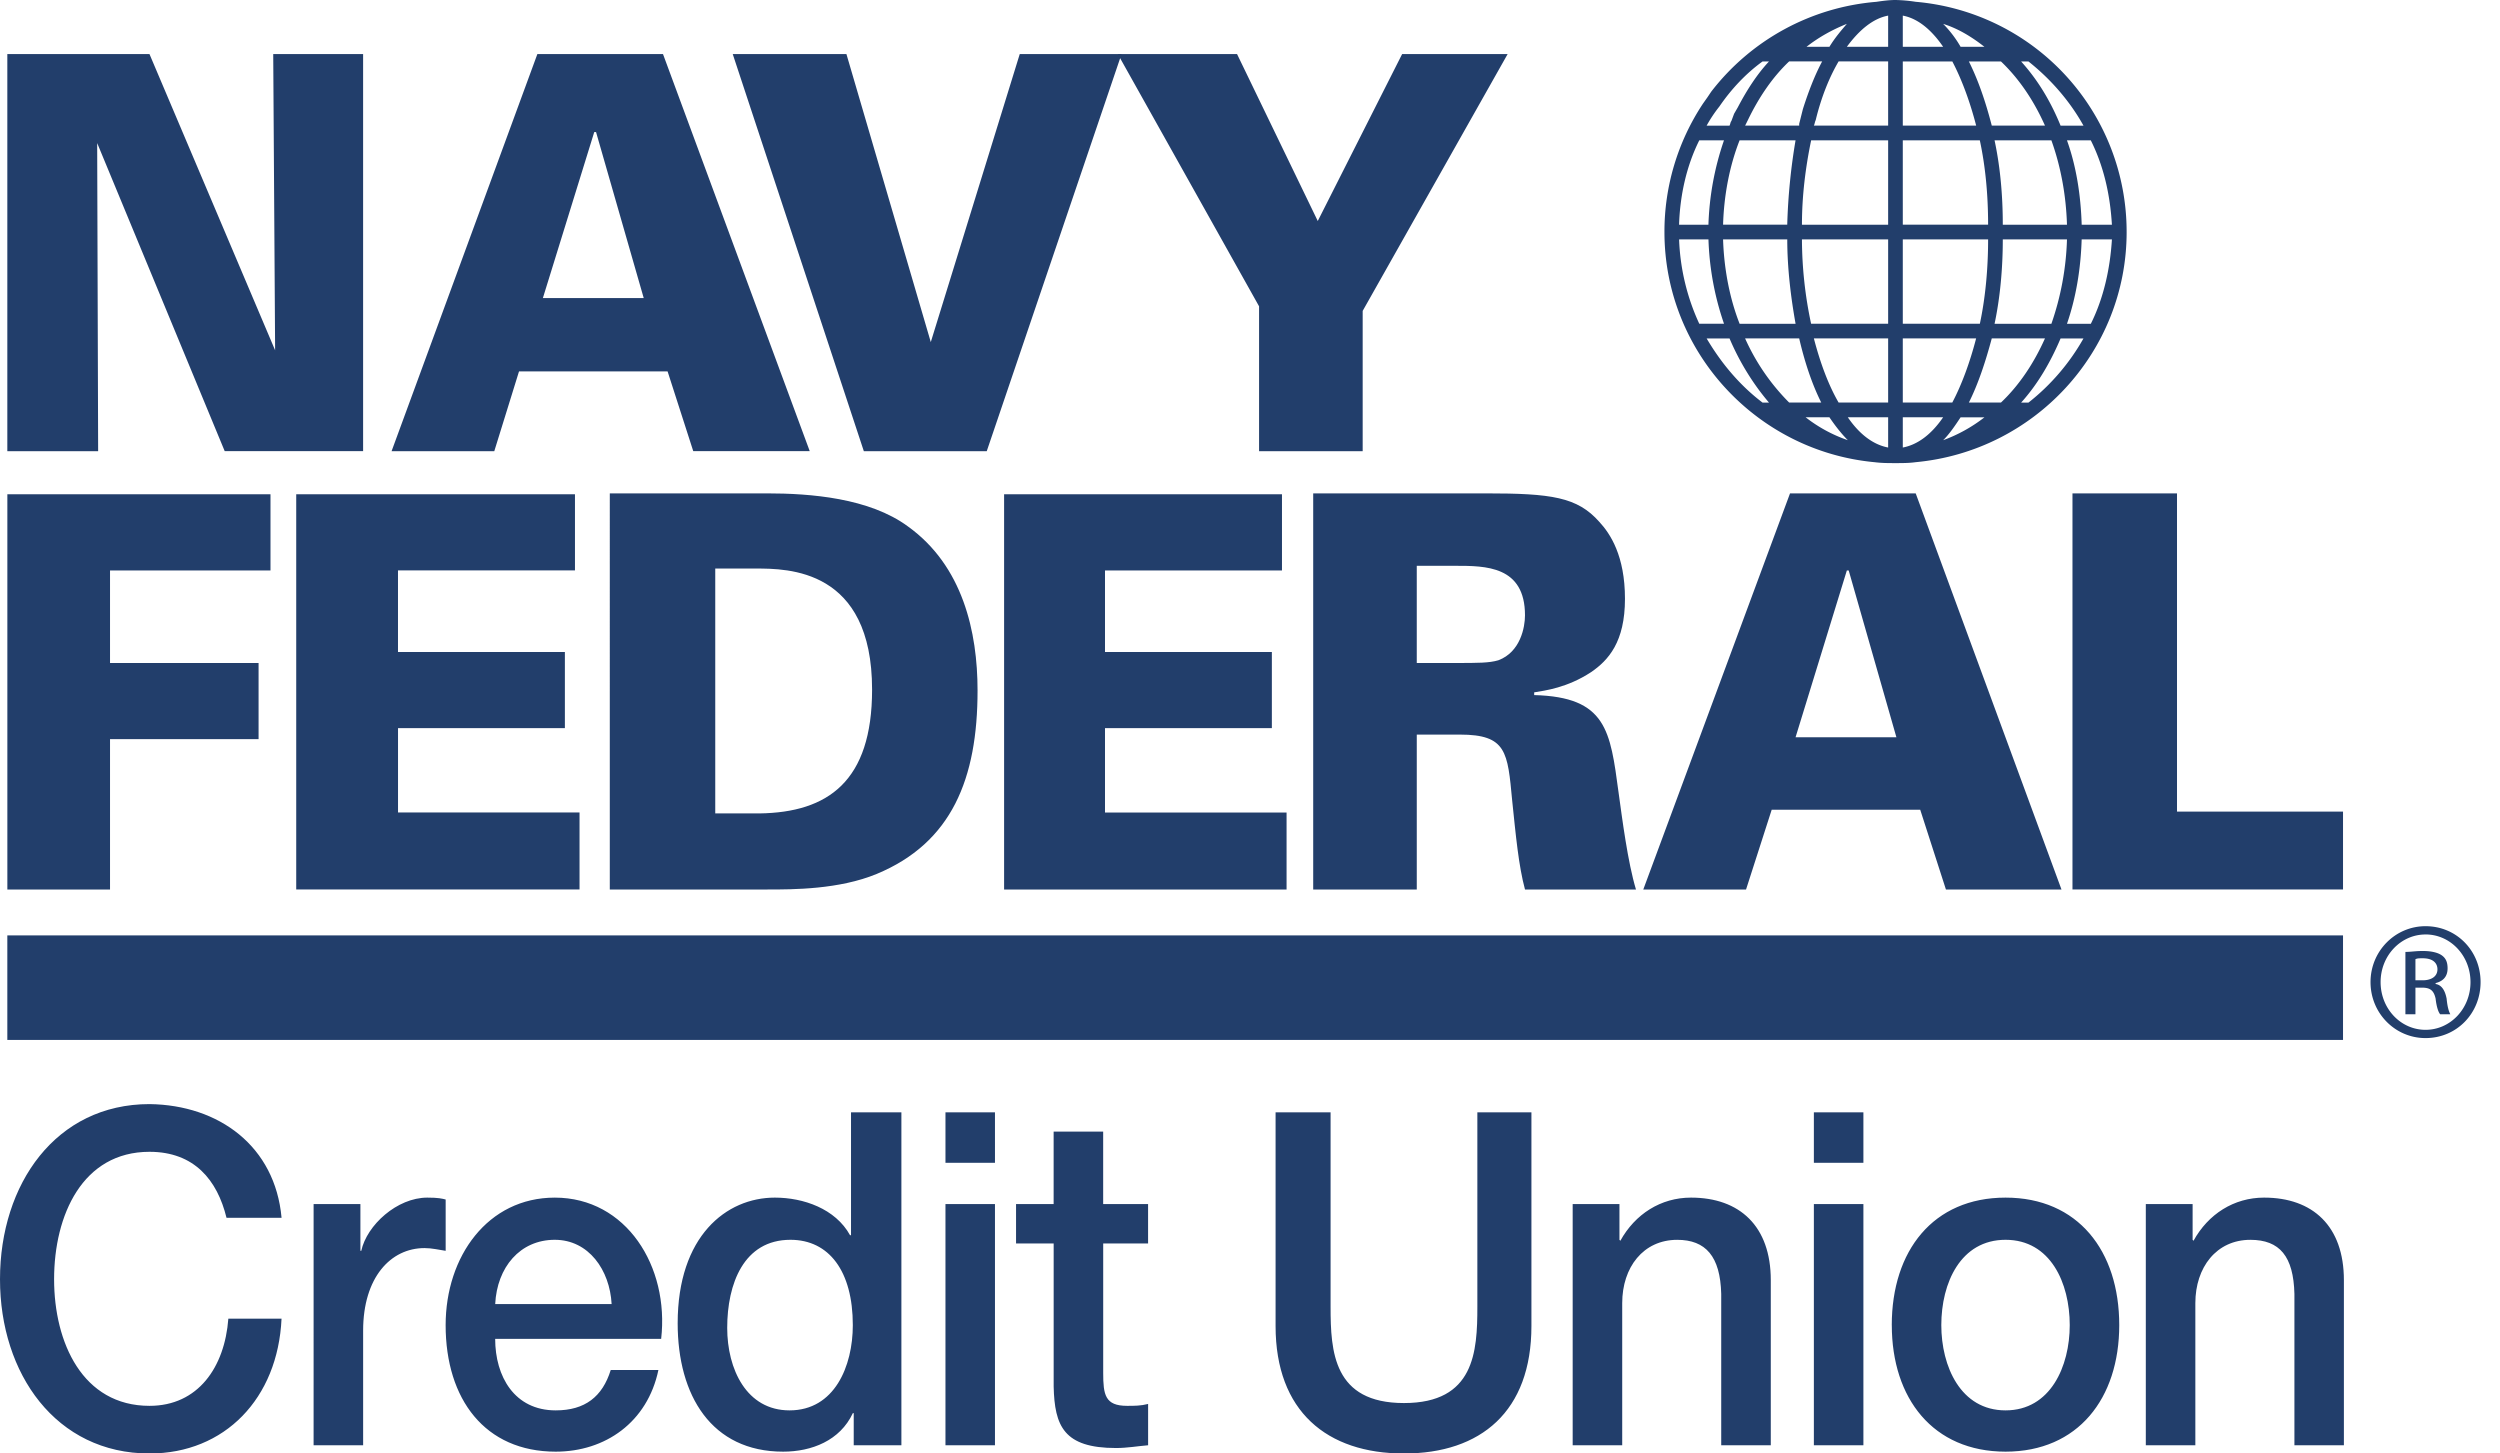
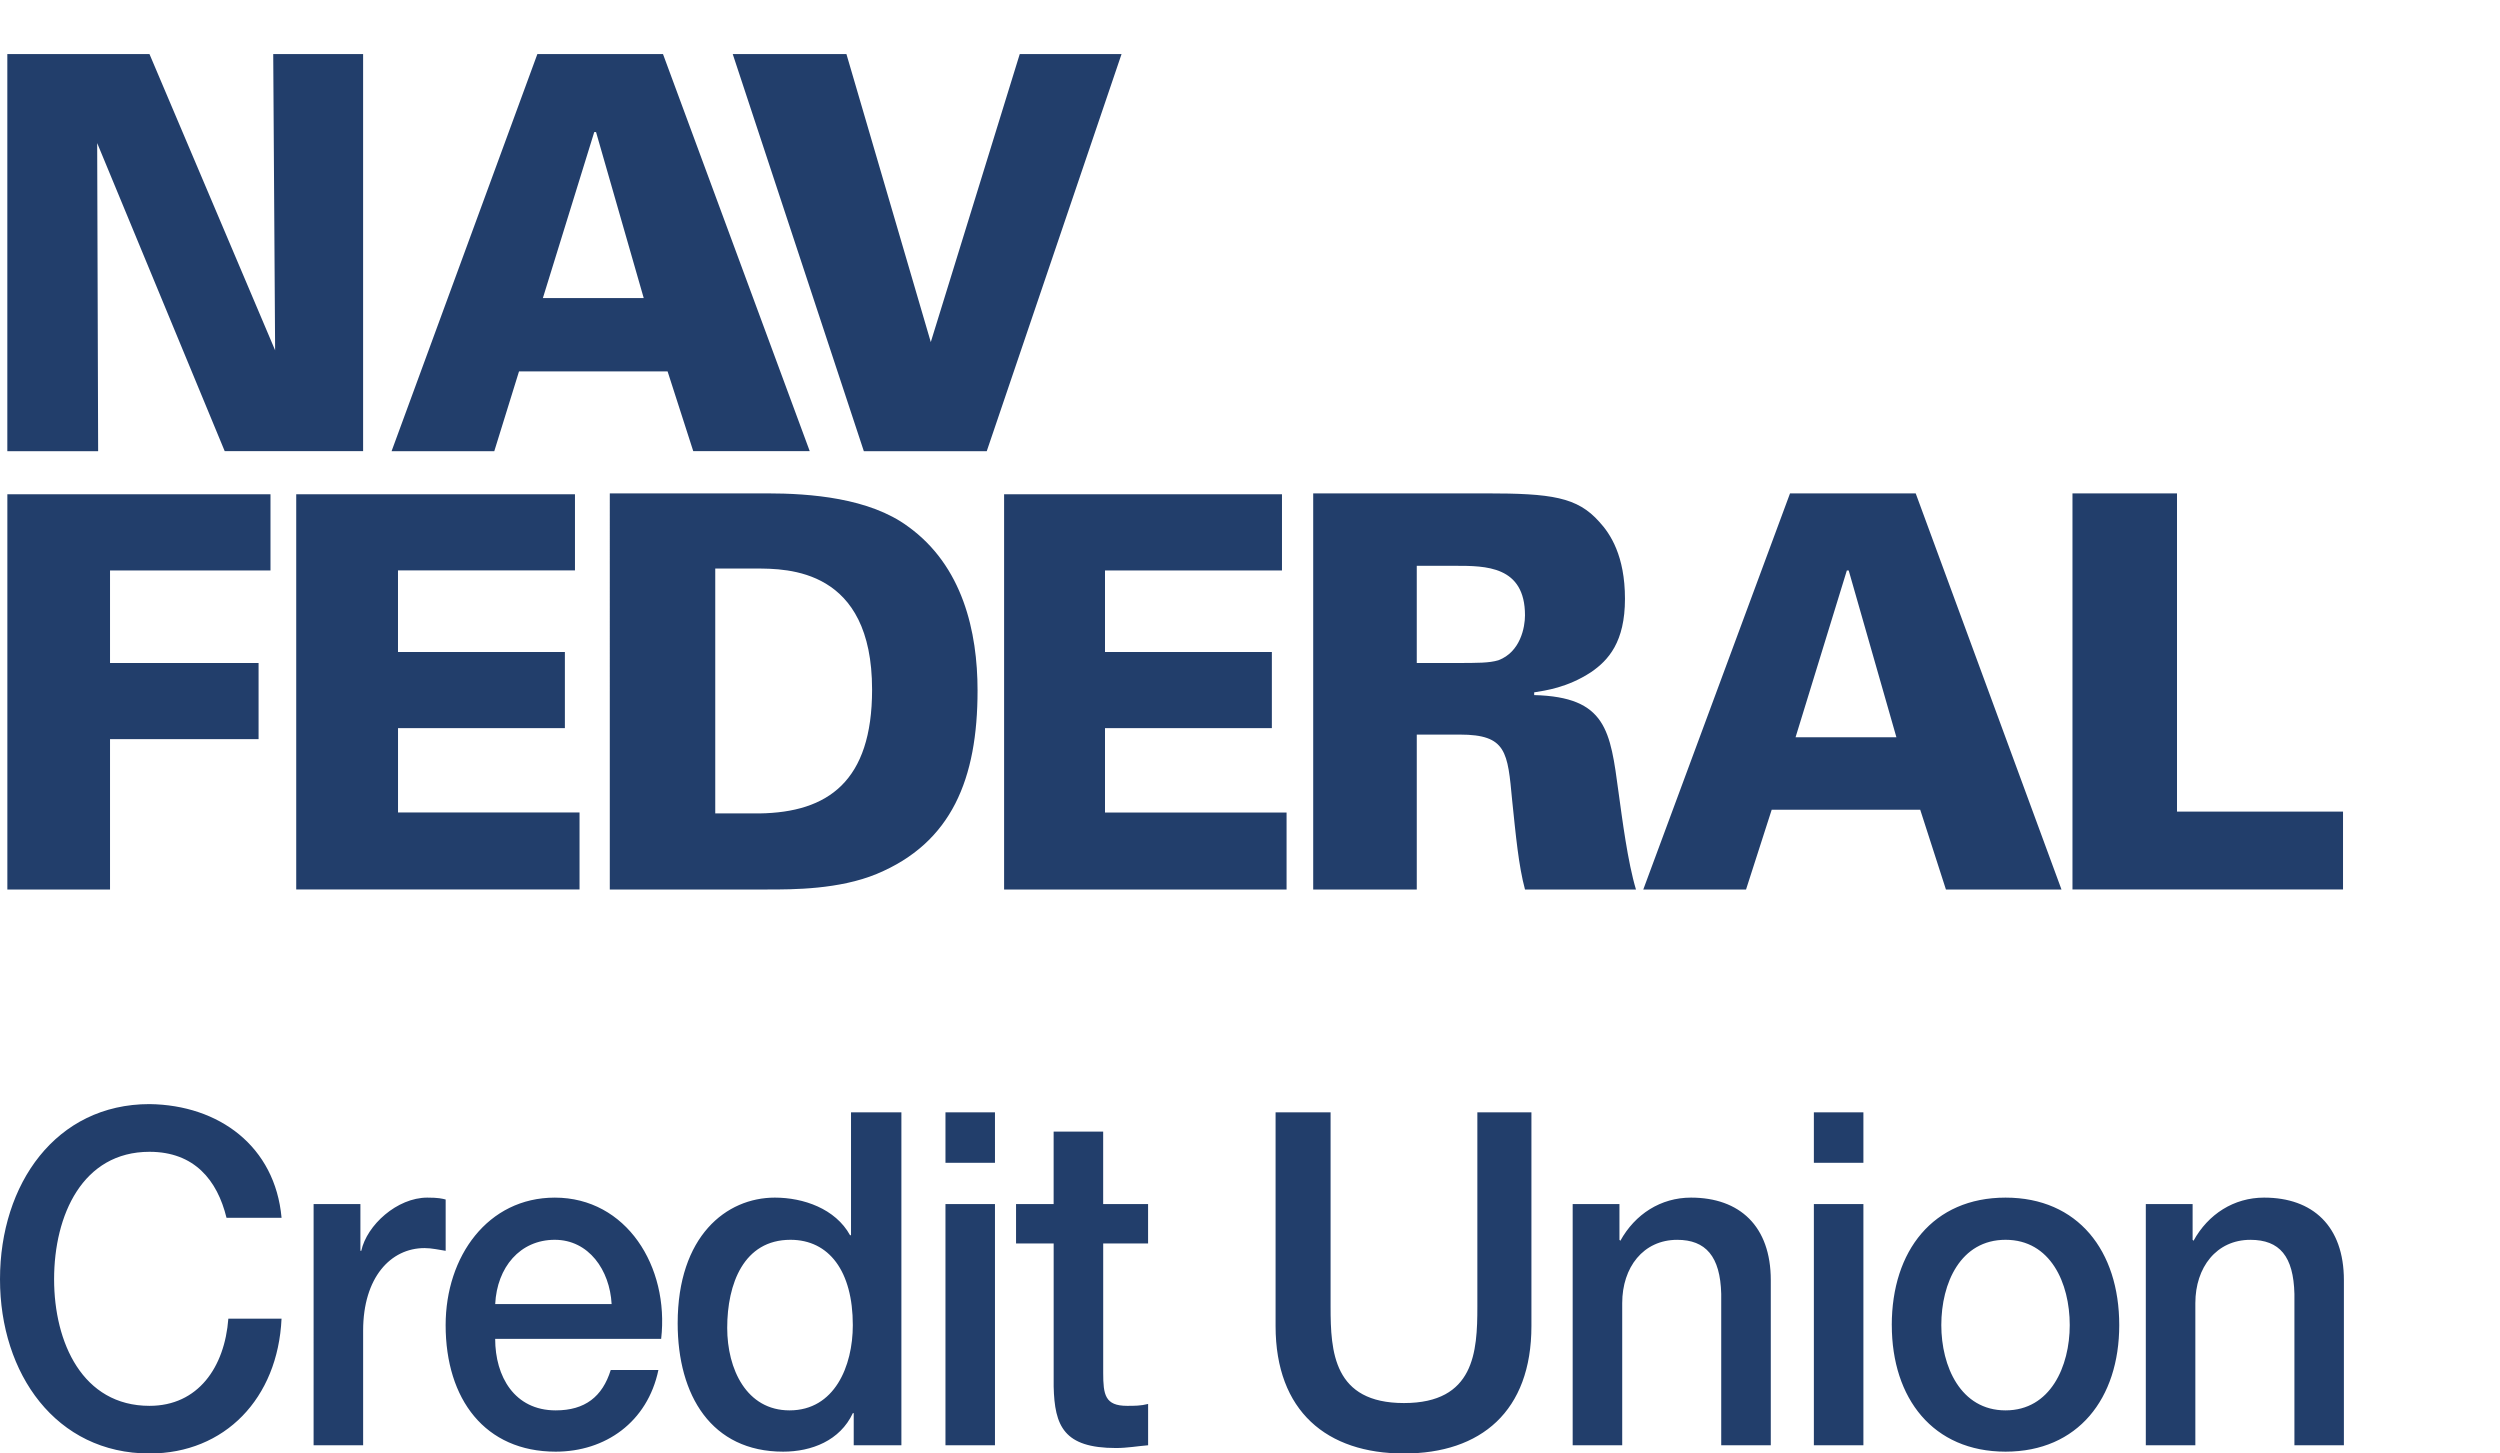
<svg xmlns="http://www.w3.org/2000/svg" width="86" height="50" fill="none">
  <path d="M10.788 41.42h1.61v1.608h.03c.191-.883 1.232-1.83 2.271-1.83.38 0 .506.033.632.065v1.765c-.22-.032-.473-.094-.726-.094-1.166 0-2.113 1.01-2.113 2.839v3.944h-1.704V41.42zm-2.996.472c-.316-1.292-1.104-2.27-2.65-2.27-2.303 0-3.281 2.176-3.281 4.384 0 2.178.978 4.355 3.282 4.355 1.67 0 2.586-1.326 2.712-2.998h1.83C9.559 48.108 7.73 50 5.144 50 1.925 50 0 47.257 0 44.006c0-3.28 1.925-6.025 5.143-6.025 2.396.031 4.321 1.453 4.543 3.911H7.792zM.252 17.003h9.053v2.62h-5.52v3.184h5.11v2.62h-5.11v5.172H.253V17.003zM73.816 41.42h1.61v1.23l.031.032c.504-.915 1.388-1.484 2.428-1.484 1.674 0 2.745.979 2.745 2.84v5.68h-1.702V44.51c-.032-1.292-.506-1.86-1.516-1.86-1.166 0-1.892.946-1.892 2.177v4.89h-1.704V41.42zm-8.739 4.164c0-2.556 1.42-4.386 3.914-4.386 2.49 0 3.911 1.83 3.911 4.386 0 2.524-1.42 4.353-3.911 4.353-2.494 0-3.913-1.83-3.913-4.353zm6.122 0c0-1.45-.663-2.935-2.208-2.935-1.547 0-2.21 1.484-2.21 2.935 0 1.418.663 2.933 2.21 2.933 1.545 0 2.208-1.515 2.208-2.933zm-8.802-7.319h1.704V40h-1.704v-1.735zm0 3.155h1.704v8.297h-1.704V41.42zm-8.296 0h1.608v1.23l.031.032c.506-.915 1.389-1.484 2.43-1.484 1.672 0 2.745.979 2.745 2.84v5.68H59.21V44.51c-.032-1.292-.535-1.86-1.514-1.86-1.168 0-1.892.946-1.892 2.177v4.89h-1.704V41.42zm-10.22-3.155h1.891v6.688c0 1.545.096 3.312 2.524 3.312 2.429 0 2.525-1.767 2.525-3.312v-6.688h1.86v7.35c0 2.934-1.736 4.385-4.385 4.385-2.65 0-4.416-1.451-4.416-4.384v-7.351zm-8.93 3.155h1.294v-2.492h1.704v2.492h1.545v1.356H37.95v4.45c0 .754.063 1.135.821 1.135.252 0 .473 0 .724-.065v1.421c-.378.032-.724.095-1.104.095-1.798 0-2.113-.757-2.145-2.114v-4.922h-1.294V41.42zm-2.427-3.155h1.703V40h-1.703v-1.735zm0 3.155h1.703v8.297h-1.703V41.42zm-1.516 8.297h-1.64v-1.105h-.03c-.442.947-1.42 1.325-2.398 1.325-2.461 0-3.628-1.925-3.628-4.417 0-2.996 1.671-4.322 3.343-4.322.979 0 2.083.379 2.587 1.294h.033v-4.227h1.733v11.452zm-3.847-1.2c1.545 0 2.176-1.515 2.176-2.933 0-1.86-.82-2.935-2.145-2.935-1.61 0-2.176 1.516-2.176 3.03 0 1.419.663 2.838 2.145 2.838zm-10.127-2.46c0 1.294.663 2.46 2.082 2.46 1.01 0 1.608-.472 1.893-1.388h1.64c-.378 1.798-1.829 2.808-3.533 2.808-2.429 0-3.786-1.798-3.786-4.353 0-2.366 1.451-4.386 3.755-4.386 2.46 0 3.943 2.367 3.659 4.859h-5.71zm4.006-1.198c-.063-1.169-.788-2.21-1.955-2.21-1.198 0-1.988.947-2.05 2.21h4.005zM.252 1.86h4.89l4.322 10.19-.065-10.19h3.092v13.66H7.73L3.343 4.922l.033 10.6H.252V1.86zm71.04 15.112h3.597v10.946H80.6v2.68h-9.307V16.973zm-9.715 0H65.9l5.015 13.627H66.94l-.884-2.743h-5.11l-.882 2.743h-3.535l5.048-13.627zm3.66 8.392l-1.642-5.741h-.063l-1.765 5.74h3.47zm-20.063-8.392h5.93c2.27 0 3.154.125 3.911.978.379.41.884 1.167.884 2.65 0 1.482-.568 2.113-1.168 2.523-.82.537-1.577.631-1.955.694v.094c2.492.064 2.617 1.231 2.902 3.345.127.915.315 2.398.6 3.343H52.46c-.221-.82-.316-1.86-.441-3.059-.157-1.672-.19-2.27-1.798-2.27h-1.484v5.329h-3.563V16.972zm3.563 5.835h1.325c.789 0 1.167 0 1.483-.094.758-.284.915-1.135.915-1.545 0-1.704-1.357-1.704-2.398-1.704h-1.325v3.343zm-14.196-5.804H44.1v2.62h-6.088v2.806h5.74v2.619h-5.74v2.902h6.246v2.649h-9.717V17.003zm-13.564-.031h5.394c1.516 0 3.533.159 4.859 1.135 1.892 1.357 2.398 3.63 2.398 5.647 0 3.03-.885 5.237-3.47 6.31-1.295.535-2.871.535-3.755.535h-5.426V16.972zm3.628 11.01h1.515c2.365-.032 3.88-1.105 3.88-4.26 0-4.164-2.903-4.164-4.007-4.164h-1.388v8.423zM10.189 17.002h9.59v2.62h-6.088v2.806h5.741v2.619h-5.74v2.902h6.244v2.649H10.19V17.003zM18.485 1.86h4.322l5.048 13.66h-4.007l-.883-2.744h-5.111l-.851 2.745H13.47l5.015-13.66zm3.659 8.393l-1.64-5.71h-.062l-1.767 5.71h3.469zM25.205 1.86h3.912l2.902 9.908 3.06-9.907h3.502l-4.637 13.66h-4.228L25.206 1.86z" fill="#223E6B" />
-   <path d="M.252 35.773H80.6v-3.596H.252v3.596zM42.555 1.861l2.776 5.742 2.902-5.742h3.629l-4.986 8.834v4.826h-3.564v-4.984L38.453 1.86h4.102zM83.438 31.861c1.073 0 1.894.853 1.894 1.924 0 1.074-.821 1.925-1.894 1.925-1.04 0-1.892-.85-1.892-1.925 0-1.07.851-1.924 1.892-1.924zm0 .285c-.85 0-1.545.725-1.545 1.639 0 .916.694 1.641 1.545 1.641.853 0 1.547-.726 1.547-1.641 0-.914-.694-1.64-1.547-1.64zm-.347 2.745h-.345v-2.145c.188 0 .345-.032.598-.032.316 0 .537.063.663.157.125.094.19.22.19.441 0 .285-.159.443-.412.506v.031c.19.032.318.189.379.505.033.346.094.472.127.537h-.347c-.063-.065-.127-.253-.159-.538-.063-.284-.188-.378-.472-.378h-.222v.916zm0-1.169h.253c.284 0 .504-.125.504-.378 0-.189-.126-.379-.504-.379-.127 0-.19 0-.253.032v.725zm-9.935-25.74A7.94 7.94 0 0065.9.062 5.185 5.185 0 0065.206 0c-.222 0-.442.031-.663.063a8 8 0 00-5.678 3.092l-.126.188-.157.222a7.969 7.969 0 00-1.325 4.417c0 4.131 3.186 7.539 7.223 7.917.253.032.473.032.726.032.221 0 .472 0 .694-.032 4.068-.378 7.256-3.786 7.256-7.917zm-4.323 5.866h-1.104c.316-.63.569-1.388.788-2.207h1.83c-.379.85-.883 1.61-1.514 2.207zm-8.802-2.207h1.861c.19.82.443 1.578.759 2.207h-1.104a7.397 7.397 0 01-1.516-2.207zm-2.27-3.406h1.01a9.851 9.851 0 00.535 2.902h-.851a7.55 7.55 0 01-.694-2.902zm2.365-4.102c.38-.79.852-1.482 1.42-2.02h1.136c-.253.473-.473 1.042-.663 1.642l-.127.504v.062h-1.86c.033-.062.062-.125.094-.188zm10.22.188h-1.829c-.22-.85-.472-1.576-.788-2.207h1.104c.631.6 1.135 1.356 1.514 2.207zM72.65 7.73h-1.04c-.032-1.041-.19-2.02-.506-2.902h.82c.442.883.664 1.86.726 2.902zm-1.546 0h-2.208c0-1.041-.094-2.02-.283-2.902h1.955c.316.883.504 1.86.536 2.902zM62.46 4.133c.19-.79.472-1.482.788-2.02h1.704v2.208h-2.555c.031-.062.031-.125.063-.188zm.472-2.523h-.788c.443-.347.916-.6 1.388-.789-.188.22-.408.473-.6.789zm2.02-1.073V1.61h-1.42c.441-.6.916-.979 1.42-1.073zm.504 1.073V.537c.506.094.978.473 1.388 1.073h-1.388zm1.704.504c.315.6.6 1.356.82 2.207h-2.524V2.114h1.704zm-2.208 2.713V7.73h-2.965c0-1.01.126-1.986.316-2.902h2.649zm0 3.408v2.902h-2.65a14.061 14.061 0 01-.315-2.902h2.965zm0 3.406v2.207h-1.704c-.347-.598-.63-1.356-.851-2.207h2.555zm0 2.713v1.041c-.504-.096-.979-.443-1.387-1.04h1.387zm.504 0h1.388c-.41.598-.882.945-1.388 1.041v-1.04zm0-.505V11.64h2.523c-.22.85-.504 1.61-.82 2.207h-1.703zm0-2.712V8.235h2.935c0 1.008-.094 2.018-.284 2.902h-2.651zm0-3.408V4.827h2.65c.19.883.285 1.86.285 2.902h-2.935zm1.988-6.12a3.828 3.828 0 00-.6-.788c.506.157.978.442 1.42.789h-.82zm-5.677 3.218a20.884 20.884 0 00-.286 2.902h-2.207c.03-1.01.221-2.02.568-2.902h1.925zM58.77 7.73h-1.01c.032-1.01.254-2.02.695-2.902h.85a9.842 9.842 0 00-.535 2.902zm.505.506h2.207c0 1.008.128 2.018.286 2.902h-1.925c-.347-.885-.537-1.894-.569-2.902zm3.658 6.12c.192.283.412.566.633.787a4.992 4.992 0 01-1.452-.788h.82zm4.512 0h.82a5.246 5.246 0 01-1.42.787c.223-.221.411-.504.6-.788zm1.168-3.218c.189-.885.283-1.894.283-2.902h2.208a9.662 9.662 0 01-.536 2.902h-1.955zm2.996-2.902h1.041c-.062 1.008-.284 2.018-.725 2.902h-.821c.315-.916.474-1.894.505-2.902zm.063-3.914h-.788c-.347-.85-.788-1.576-1.357-2.207h.253c.757.6 1.42 1.356 1.892 2.207zm-11.04-2.207h.22c-.41.44-.758.978-1.072 1.578l-.127.22-.094.252c-.032.032-.032.095-.063.157h-.788a4.7 4.7 0 01.44-.66c.41-.6.916-1.138 1.483-1.547zm-1.924 9.527h.788c.347.82.82 1.578 1.357 2.207h-.222c-.788-.598-1.42-1.356-1.923-2.207zm11.072 2.207h-.253c.569-.63 1.01-1.388 1.357-2.207h.788a7.484 7.484 0 01-1.892 2.207z" fill="#223E6B" />
</svg>